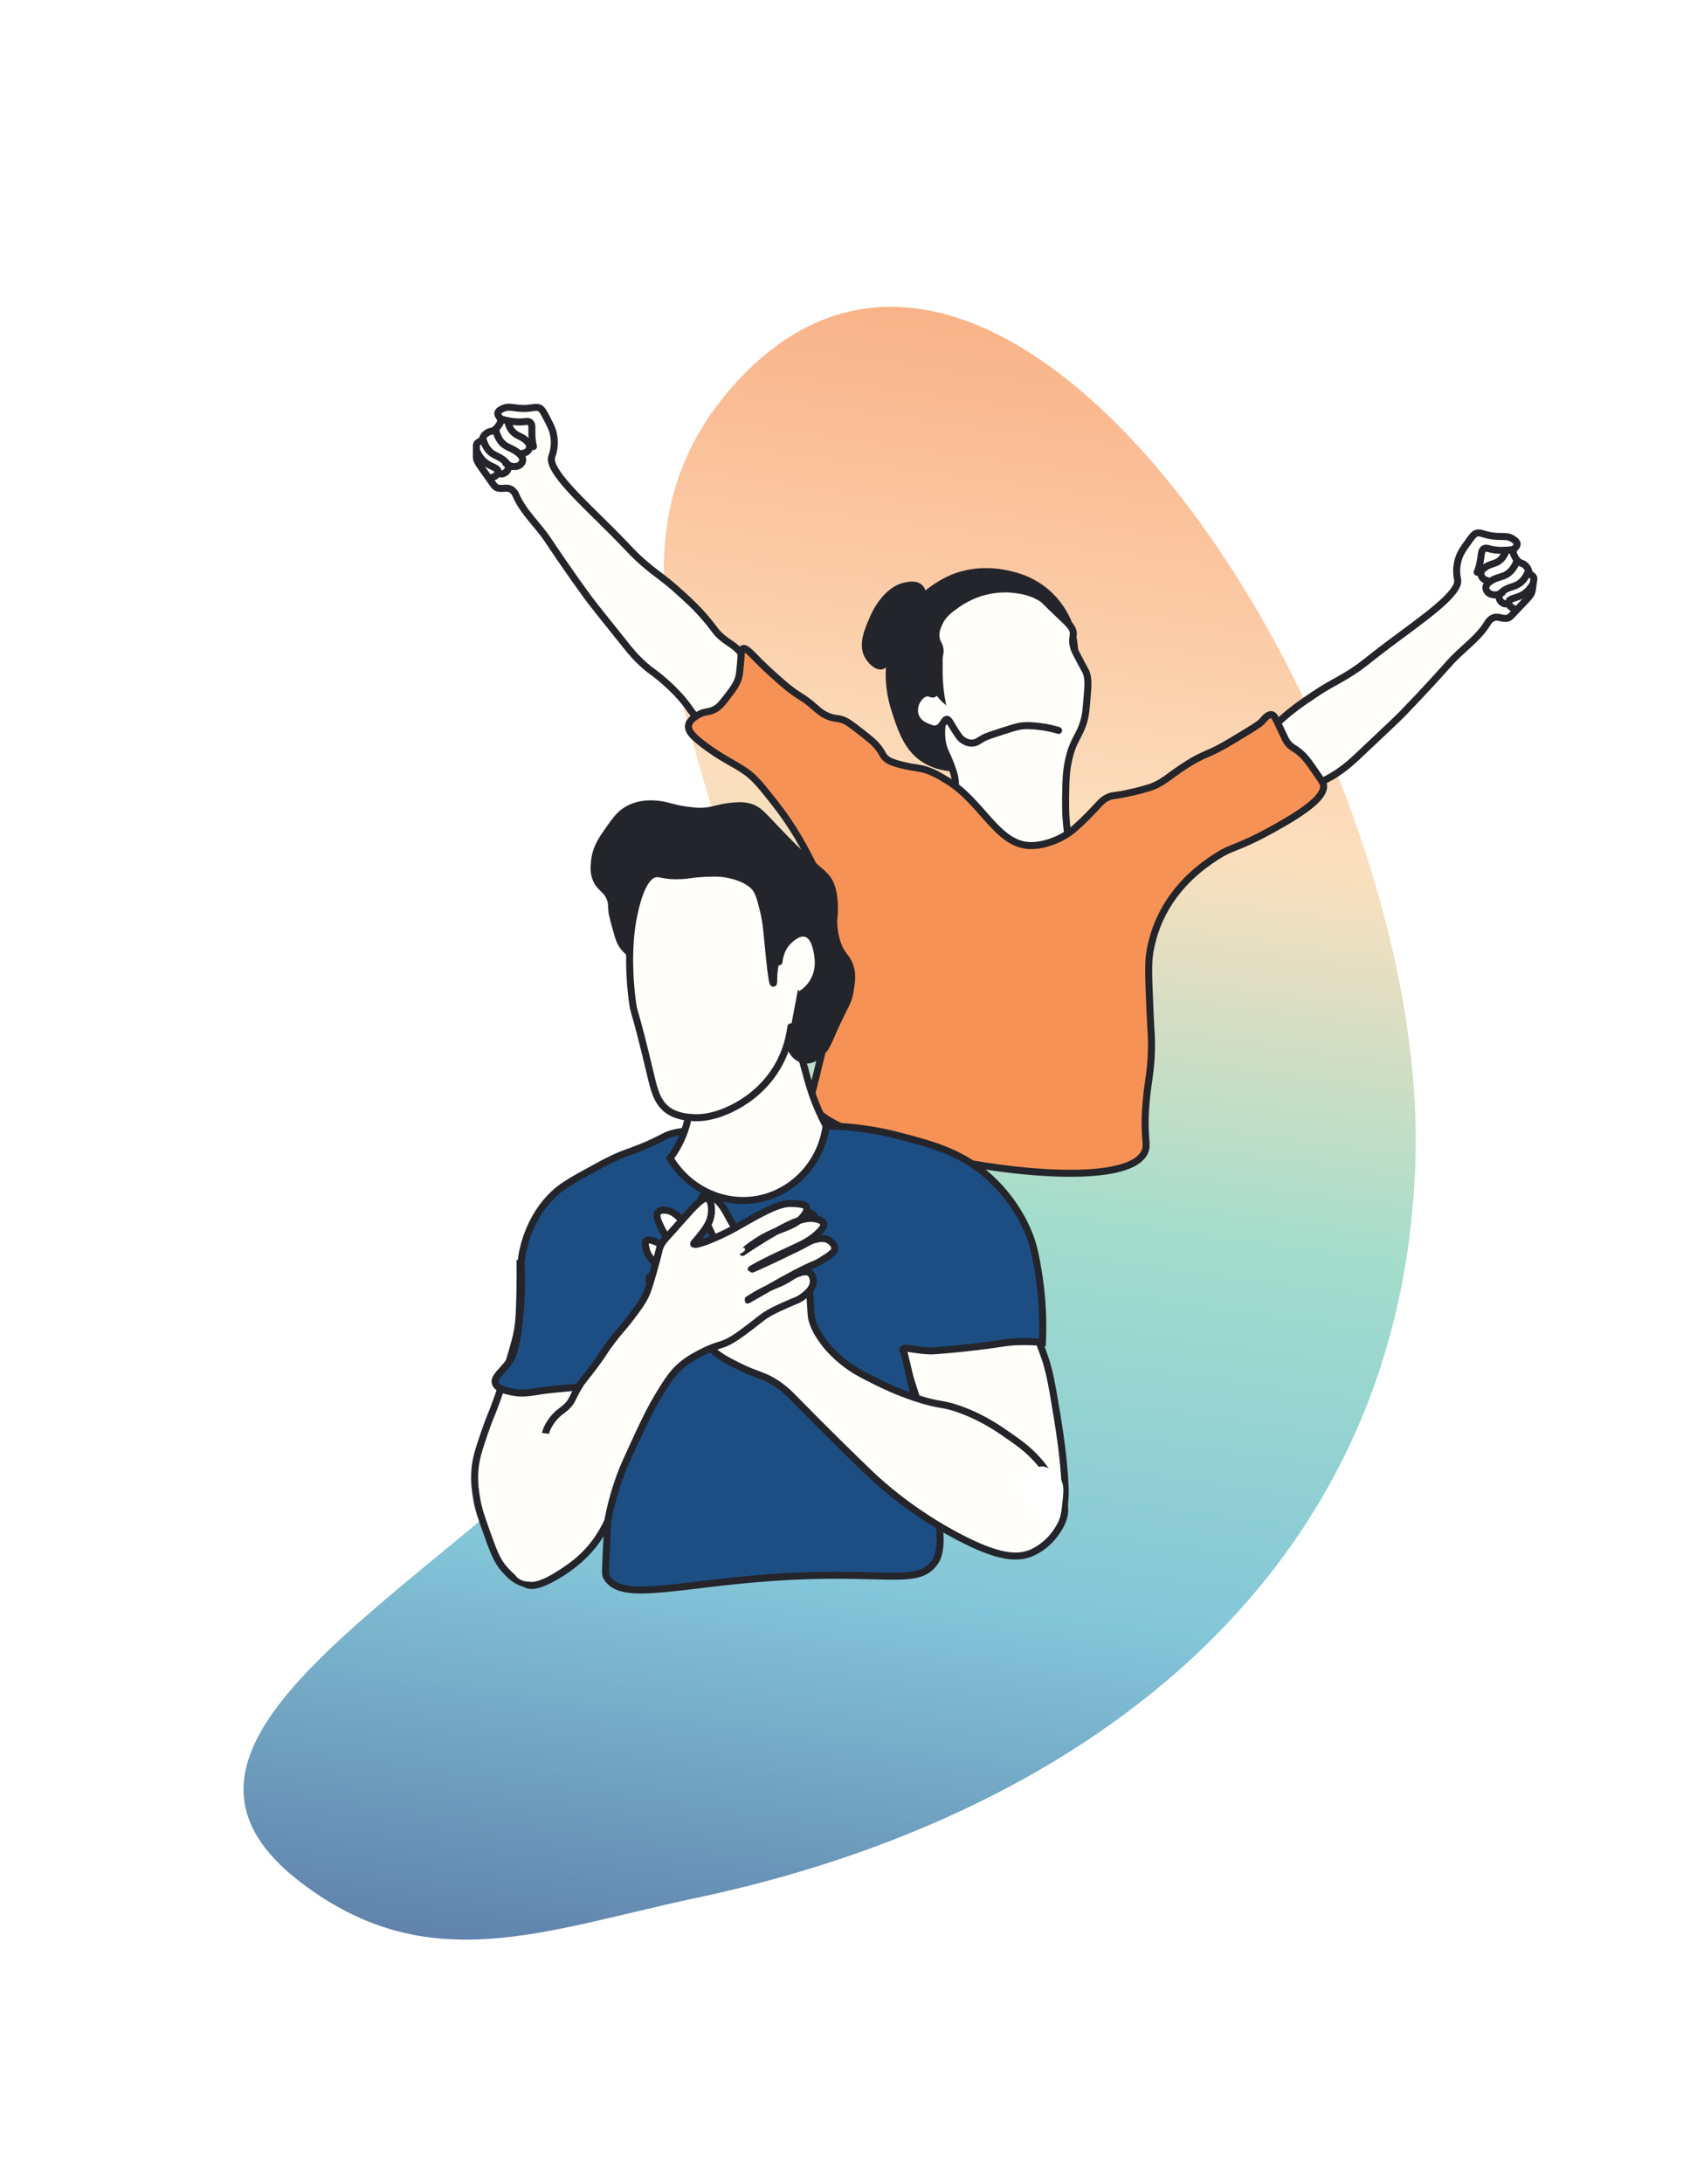
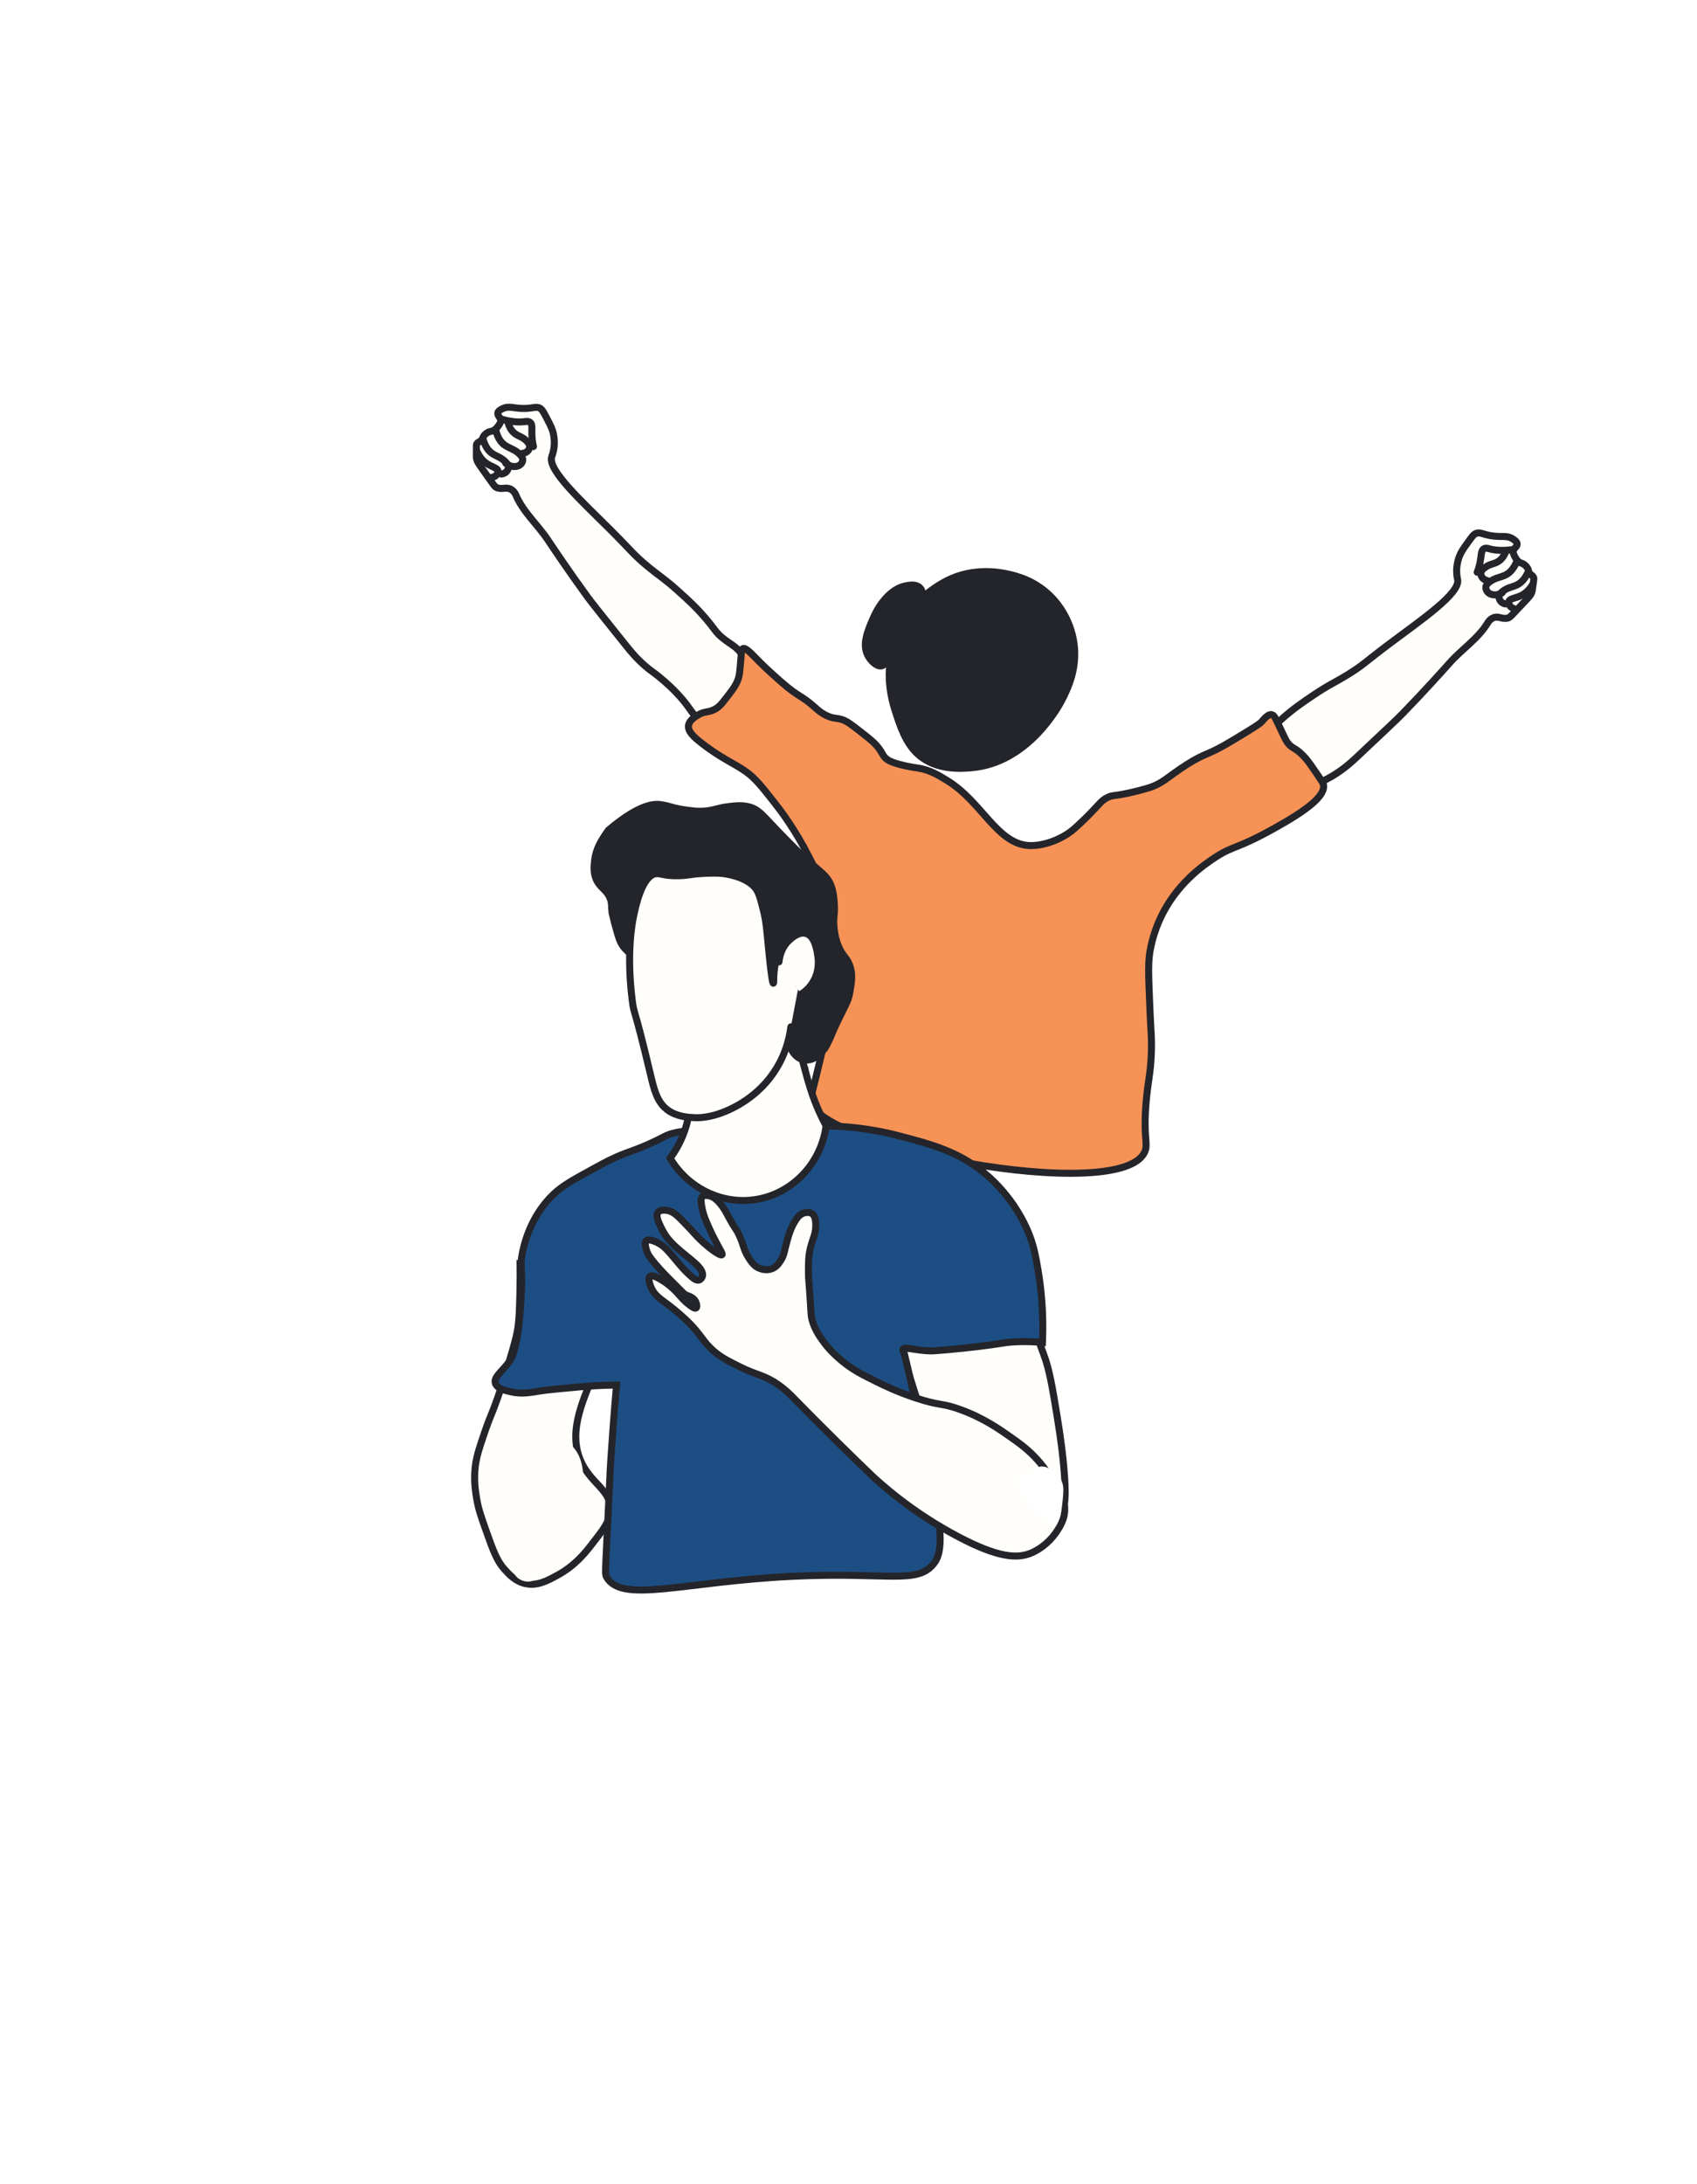
<svg xmlns="http://www.w3.org/2000/svg" width="726" height="934" viewBox="0 0 726 934" fill="none">
  <g opacity="0.7" filter="url(#filter0_f_841_5279)">
-     <path d="M319.992 508.561C354.716 379.704 229.235 259.516 313.906 164.676C429.92 34.728 611.313 312.362 605.548 496.401C599.827 679.057 456.579 778.036 298.167 811.528C232.868 825.334 183.282 846.758 128.584 804.879C24.873 725.473 283.086 645.514 319.992 508.561Z" fill="url(#paint0_linear_841_5279)" />
-   </g>
+     </g>
  <path d="M317.255 279.585C314.663 276.154 312.459 275.538 309.07 272.758C306.036 270.261 306.043 269.309 301.886 264.444C297.737 259.579 294.194 256.395 290.105 252.716C284.099 247.311 282.171 246.442 276.809 241.984C270.803 236.993 270.12 235.508 260.934 226.345C249.093 214.545 234.077 200.918 236.045 195.262C236.17 194.899 236.765 193.423 237.026 191.309C237.125 190.49 237.345 188.227 236.72 185.4C236.271 183.355 235.467 181.828 233.876 178.769C232.61 176.347 231.959 175.121 231.052 174.604C229.413 173.667 228.415 174.543 224.704 174.654C219.732 174.807 218.013 173.341 215.055 174.734C214.405 175.041 213.074 175.652 212.944 176.682C212.792 177.906 214.462 178.744 214.174 180.242C214.096 180.66 213.87 181.055 213.64 181.473C213.552 181.635 213.168 182.189 212.604 182.875C212.128 183.455 211.627 183.778 211.354 183.951C210.238 184.666 209.892 184.272 208.707 184.913C208.396 185.081 207.426 185.619 206.795 186.7C206.473 187.256 206.62 187.286 206.334 187.76C205.605 188.969 204.577 188.831 203.997 189.785C203.754 190.185 203.776 190.467 203.8 192.004C203.838 195.14 203.742 194.99 203.805 195.572C203.965 197.05 204.284 197.677 206.369 200.572C211.496 207.712 211.543 208.251 212.811 208.64C215.174 209.359 216.739 208.037 218.797 209.362C220.108 210.21 220.624 211.487 220.813 211.92C223.865 219.02 230.079 224.416 234.387 230.877C236.391 233.886 243.159 244.021 251.324 255.223C253.215 257.819 258.136 263.95 267.969 276.221C269.73 278.415 272.116 281.363 275.873 284.659C278.73 287.168 279.182 287.069 282.689 290.018C284.665 291.68 288.302 294.768 292.06 299.216C295.05 302.754 294.992 303.461 298.236 307.157C301.662 311.062 303.38 313.012 304.929 313.284C311.127 314.387 319.354 302.487 320.706 293.569C320.926 292.1 321.363 289.02 320.241 285.324C320.022 284.608 319.245 282.211 317.242 279.567L317.255 279.585Z" fill="#FFFEFA" stroke="#24252B" stroke-width="3" stroke-miterlimit="10" stroke-linecap="round" />
  <path d="M228.213 190.958C227.989 190.011 227.686 188.48 227.584 186.566C227.414 183.402 227.925 181.532 226.82 180.636C226.09 180.042 225.071 180.215 224.44 180.295C222.389 180.568 219.251 180.566 214.569 179.253" stroke="#24252B" stroke-width="3" stroke-miterlimit="10" stroke-linecap="round" />
  <path d="M204.083 193.031C205.177 195.539 206.588 196.99 207.751 197.871C210.243 199.746 212.91 199.979 213.048 201.493C213.113 202.226 212.58 203.028 212.074 203.437C211.305 204.06 209.961 204.28 209.961 204.28" stroke="#24252B" stroke-width="3" stroke-miterlimit="10" stroke-linecap="round" />
  <path d="M206.838 188.375C207.787 191.425 209.253 192.987 210.474 193.854C212.304 195.161 214.489 195.536 216.492 197.751C216.983 198.293 217.521 199.001 217.481 199.901C217.439 201.031 216.553 201.804 216.461 201.885C215.614 202.608 214.665 202.681 214.394 202.688" stroke="#24252B" stroke-width="3" stroke-miterlimit="10" stroke-linecap="round" />
  <path d="M212.076 183.908C212.989 187.628 214.609 189.436 215.999 190.391C217.907 191.71 220.534 192.254 222.637 194.556C223.101 195.062 223.66 195.782 223.625 196.706C223.583 197.836 222.697 198.609 222.605 198.69C221.858 199.325 221.031 199.439 220.538 199.493C218.463 199.714 216.837 198.477 216.349 198.079" stroke="#24252B" stroke-width="3" stroke-miterlimit="10" stroke-linecap="round" />
  <path d="M217.36 180.72C218.008 183.129 219.1 184.436 219.996 185.19C221.788 186.698 223.654 186.7 225.612 188.908C226.196 189.567 226.636 190.237 226.601 191.058C226.558 192.188 225.672 192.961 225.58 193.042C224.733 193.766 223.785 193.838 223.513 193.845" stroke="#24252B" stroke-width="3" stroke-miterlimit="10" stroke-linecap="round" />
  <path d="M531.385 319.995C534.43 316.963 536.7 316.66 540.442 314.376C543.8 312.329 543.917 311.385 548.715 307.147C553.505 302.915 557.454 300.257 562.022 297.183C568.729 292.667 570.756 292.08 576.69 288.425C583.335 284.32 584.217 282.943 594.599 275.163C607.97 265.138 624.748 253.748 623.595 247.871C623.516 247.494 623.136 245.951 623.177 243.82C623.189 242.996 623.292 240.723 624.301 238.014C625.031 236.058 626.037 234.651 628.046 231.846C629.642 229.622 630.461 228.505 631.433 228.118C633.19 227.42 634.056 228.424 637.711 229.059C642.614 229.905 644.519 228.697 647.253 230.489C647.854 230.881 649.085 231.677 649.065 232.715C649.047 233.951 647.273 234.544 647.355 236.066C647.379 236.49 647.546 236.912 647.71 237.358C647.779 237.535 648.079 238.128 648.545 238.889C648.942 239.529 649.391 239.922 649.638 240.134C650.644 240.999 651.038 240.653 652.118 241.451C652.404 241.66 653.289 242.333 653.76 243.484C654.004 244.077 653.852 244.086 654.069 244.603C654.621 245.901 655.66 245.914 656.095 246.933C656.284 247.366 656.219 247.643 655.983 249.164C655.503 252.262 655.619 252.129 655.478 252.696C655.11 254.142 654.707 254.709 652.238 257.295C646.162 263.646 646.044 264.169 644.734 264.378C642.293 264.759 640.925 263.235 638.707 264.253C637.29 264.907 636.603 266.099 636.351 266.506C632.334 273.11 625.428 277.581 620.261 283.378C617.855 286.076 609.74 295.165 600.082 305.111C597.846 307.413 592.121 312.8 580.665 323.565C578.613 325.49 575.841 328.078 571.658 330.812C568.47 332.892 568.041 332.733 564.158 335.162C561.975 336.527 557.93 339.075 553.59 342.962C550.132 346.051 550.091 346.751 546.361 349.958C542.422 353.341 540.452 355.032 538.878 355.09C532.584 355.315 526.109 342.38 526.015 333.356C525.999 331.868 526.004 328.762 527.633 325.256C527.949 324.581 529.051 322.315 531.403 319.982L531.385 319.995Z" fill="#FFFEFA" stroke="#24252B" stroke-width="3" stroke-miterlimit="10" stroke-linecap="round" />
  <path d="M455.293 299.663C457.864 294.535 461.97 286.061 460.462 275.022C458.963 264.032 452.782 257.028 451.07 255.199C443.642 247.245 434.878 245.233 430.914 244.385C427.119 243.57 416.068 241.763 405.06 247.201C395.795 251.771 388.633 259.747 388.909 260.083C389.143 260.372 395.808 256.612 395.457 252.968C395.328 251.598 394.237 250.608 393.89 250.326C391.952 248.732 389.344 249.168 387.605 249.479C384.871 249.967 382.91 251.175 381.892 251.873C380.581 252.773 376.055 256.099 372.634 263.976C370.269 269.422 367.614 275.531 370.395 280.778C371.745 283.324 374.672 286.217 377.239 285.736C381.547 284.928 383.436 274.866 383.085 274.718C382.898 274.643 381.74 277.226 380.741 279.595C380.024 281.307 379.875 282.619 379.603 285.073C379.474 286.198 379.209 289.13 379.688 293.571C380.187 298.143 381.205 301.743 381.888 303.864C384.165 310.934 386.574 318.453 392.256 323.484C400.266 330.579 411.303 329.666 415.63 329.314C440.963 327.214 454.345 301.531 455.284 299.67L455.293 299.663Z" fill="#24252B" stroke="#24252B" stroke-miterlimit="10" />
-   <path d="M403.098 309.775C402.455 314.438 403.123 317.827 403.852 320.066C404.539 322.163 404.932 322.19 406.668 326.724C408.286 330.931 408.702 332.876 408.744 334.925C408.76 335.721 408.651 336.77 408.415 338.816C407.76 344.621 407.324 345.62 407.272 347.297C407.217 348.885 407.525 350.489 411.476 357.468C415.075 363.831 418.265 368.576 419.678 370.654C420.719 372.193 423.511 376.25 427.469 381.491C431.778 387.197 433.932 390.054 436.466 392.762C441.547 398.195 442.855 398.216 445.811 402.56C447.465 404.992 447.84 406.145 449.056 406.351C453.047 407.028 457.81 396.127 458.823 393.823C460.551 389.872 462.503 385.278 462.142 379.305C461.984 376.699 461.42 374.636 460.283 370.502C459.074 366.11 457.986 363.722 457.094 358.702C456.822 357.176 456.691 356.084 456.533 354.805C455.72 348.144 455.817 343.098 455.967 336.526C456.055 332.757 456.2 330.515 456.632 327.847C456.741 327.172 457.039 325.397 457.551 323.408C459.487 315.841 462.072 314.393 463.811 307.932C464.457 305.526 464.638 303.416 464.992 299.202C465.491 293.271 465.737 290.305 464.699 287.583C464.35 286.673 464.463 287.246 460.838 280.259C459.883 278.416 459.288 277.246 459.004 275.535C458.583 272.985 459.345 272.305 459.128 270.461C458.863 268.205 457.453 267.008 453.022 262.801C446.213 256.339 446.946 256.695 445.897 256.005C441.396 253.067 436.967 252.451 434.146 252.084C432.727 251.903 427.765 251.35 421.563 252.868C419.824 253.29 414.622 254.704 409.123 258.639C406.169 260.747 403.376 262.791 401.699 266.56C401.052 268.02 399.963 270.463 400.568 273.263C400.972 275.127 401.765 275.452 402.104 277.434C402.407 279.227 401.915 279.86 401.209 283.409C400.571 286.603 400.121 288.863 400.084 291.765C400.045 294.461 400.379 296.211 399.453 296.716C398.709 297.121 398.064 296.23 396.648 296.296C394.239 296.411 392.604 299.162 392.327 299.629C392.102 300.016 390.435 302.928 391.658 306.218C392.83 309.373 395.783 310.499 397.151 311.021C398.503 311.542 399.63 311.973 400.889 311.581C403.421 310.801 403.694 307.545 405.148 307.596C405.852 307.622 406.124 308.401 408.062 311.536C410.326 315.196 410.983 315.795 411.503 316.191C411.967 316.546 413.594 317.775 415.723 317.776C417.614 317.774 418.642 316.8 420.666 315.649C421.943 314.919 424.214 314.186 428.755 312.722C433.155 311.299 435.36 310.581 437.552 310.377C439.986 310.146 441.777 310.335 444.677 310.65C448.102 311.02 450.89 311.764 452.867 312.354" fill="#FFFEFA" />
-   <path d="M403.098 309.775C402.455 314.438 403.123 317.827 403.852 320.066C404.539 322.163 404.932 322.19 406.668 326.724C408.286 330.931 408.702 332.876 408.744 334.925C408.76 335.721 408.651 336.77 408.415 338.816C407.76 344.621 407.324 345.62 407.272 347.297C407.217 348.885 407.525 350.489 411.476 357.468C415.075 363.831 418.265 368.576 419.678 370.654C420.719 372.193 423.511 376.25 427.469 381.491C431.778 387.197 433.932 390.054 436.466 392.762C441.547 398.195 442.855 398.216 445.811 402.56C447.465 404.992 447.84 406.145 449.056 406.351C453.047 407.028 457.81 396.127 458.823 393.823C460.551 389.872 462.503 385.278 462.142 379.305C461.984 376.699 461.42 374.636 460.283 370.502C459.074 366.11 457.986 363.722 457.094 358.702C456.822 357.176 456.691 356.084 456.533 354.805C455.72 348.144 455.817 343.098 455.967 336.526C456.055 332.757 456.2 330.515 456.632 327.847C456.741 327.172 457.039 325.397 457.551 323.408C459.487 315.841 462.072 314.393 463.811 307.932C464.457 305.526 464.638 303.416 464.992 299.202C465.491 293.271 465.737 290.305 464.699 287.583C464.35 286.673 464.463 287.246 460.838 280.259C459.883 278.416 459.288 277.246 459.004 275.535C458.583 272.985 459.345 272.305 459.128 270.461C458.863 268.205 457.453 267.008 453.022 262.801C446.213 256.339 446.946 256.695 445.897 256.005C441.396 253.067 436.967 252.451 434.146 252.084C432.727 251.903 427.765 251.35 421.563 252.868C419.824 253.29 414.622 254.704 409.123 258.639C406.169 260.747 403.376 262.791 401.699 266.56C401.052 268.02 399.963 270.463 400.568 273.263C400.972 275.127 401.765 275.452 402.104 277.434C402.407 279.227 401.915 279.86 401.209 283.409C400.571 286.603 400.121 288.863 400.084 291.765C400.045 294.461 400.379 296.211 399.453 296.716C398.709 297.121 398.064 296.23 396.648 296.296C394.239 296.411 392.604 299.162 392.327 299.629C392.102 300.016 390.435 302.928 391.658 306.218C392.83 309.373 395.783 310.499 397.151 311.021C398.503 311.542 399.63 311.973 400.889 311.581C403.421 310.801 403.694 307.545 405.148 307.596C405.852 307.622 406.124 308.401 408.062 311.536C410.326 315.196 410.983 315.795 411.503 316.191C411.967 316.546 413.594 317.775 415.723 317.776C417.614 317.774 418.642 316.8 420.666 315.649C421.943 314.919 424.214 314.186 428.755 312.722C433.155 311.299 435.36 310.581 437.552 310.377C439.986 310.146 441.777 310.335 444.677 310.65C448.102 311.02 450.89 311.764 452.867 312.354" stroke="#24252B" stroke-width="3" stroke-miterlimit="10" stroke-linecap="round" />
  <path d="M346.767 470.076C346.774 469.449 346.91 469.438 349.111 460.48C350.765 453.736 352.156 448.058 353.368 442.138C354.773 435.254 355.561 431.375 356.092 425.973C356.901 417.712 356.547 411.43 356.119 403.683C355.683 395.88 355.464 391.986 354.584 387.786C352.886 379.714 350.121 374.302 346.05 366.32C340.129 354.723 334.111 346.79 331.662 343.674C326.003 336.478 323.166 332.875 319.242 330.063C313.789 326.155 308.605 324.433 299.823 317.508C296.988 315.272 294.143 312.78 294.567 310.166C294.937 307.854 297.726 306.261 298.82 305.639C301.6 304.053 302.879 304.745 305.502 303.462C307.645 302.417 308.799 300.921 311.096 297.944C313.836 294.398 315.769 291.891 316.331 288.194C316.566 286.624 316.875 282.809 317.019 280.948C317.215 278.475 317.243 277.652 317.794 277.37C319.048 276.739 321.511 279.603 325.033 283.142C325.033 283.142 328.484 286.622 334.289 291.679C341.989 298.402 342.57 297.067 348.75 302.593C349.934 303.652 351.768 305.357 354.724 306.467C357.078 307.352 357.831 306.989 360.105 307.671C362.272 308.321 364.229 309.838 368.078 312.838C372.089 315.973 374.094 317.545 375.789 319.753C377.854 322.462 377.613 323.276 379.422 324.667C379.999 325.111 381.459 326.133 386.774 327.358C389.754 328.043 391.881 328.322 392.767 328.454C397.885 329.237 401.65 331.573 405.46 333.931C420.022 342.954 426.443 360.545 439.879 361.549C446.04 362.003 454.225 359.019 459.409 354.536C459.984 354.042 462.129 352.131 464.721 349.572C470.476 343.879 471.049 342.233 474.18 340.851C476.137 339.984 476.176 340.515 482.171 339.268C482.171 339.268 486.657 338.335 491.056 337.024C497.502 335.098 499.496 332.179 507.662 326.991C516.109 321.63 516.149 323.376 527.076 316.783C534.928 312.048 538.858 309.681 539.836 308.557C540.89 307.356 542.47 305.297 544.051 305.613C545.139 305.832 545.639 307.051 547.131 310.246C549.098 314.457 550.086 316.56 550.638 317.326C552.763 320.274 553.905 319.436 557.524 323.124C559.122 324.762 560.193 326.305 562.342 329.408C564.805 332.963 566.033 334.736 566.19 335.546C567.101 340.282 559.301 346.367 545.107 354.243C528.729 363.333 527.819 361.505 520.228 366.413C514.967 369.812 503.031 378.05 496.188 393.129C495.299 395.085 493.604 399.13 492.423 404.522C491.011 410.976 491.263 415.018 492.038 433.55C492.357 441.178 492.82 444.028 492.534 450.817C492.167 459.732 491.052 462.457 490.296 471.639C489.06 486.566 491.215 488.835 489.848 492.285C480.456 516.047 346.47 489.822 346.763 470.052L346.767 470.076Z" fill="#F79256" stroke="#24252B" stroke-width="3" stroke-miterlimit="10" stroke-linecap="round" />
  <path d="M399.016 278.901C396.802 286.728 398.323 291.636 398.323 291.636C399.725 296.176 402.548 299.022 404.051 300.336C403.584 297.938 403.044 294.488 402.855 290.289C402.533 283.162 403.336 276.632 401.777 276.224C401.303 276.097 400.632 276.545 400.437 276.683C399.59 277.247 399.229 278.17 399.024 278.902L399.016 278.901Z" fill="#24252B" stroke="#24252B" stroke-miterlimit="10" />
  <path d="M631.959 244.706C632.318 243.799 632.832 242.327 633.2 240.451C633.81 237.341 633.573 235.422 634.788 234.683C635.591 234.199 636.577 234.514 637.187 234.685C639.178 235.237 642.289 235.679 647.105 235.035" stroke="#24252B" stroke-width="3" stroke-miterlimit="10" stroke-linecap="round" />
  <path d="M655.559 250.141C654.122 252.468 652.529 253.715 651.247 254.421C648.518 255.935 645.846 255.789 645.489 257.269C645.319 257.982 645.736 258.855 646.181 259.335C646.858 260.064 648.157 260.465 648.157 260.465" stroke="#24252B" stroke-width="3" stroke-miterlimit="10" stroke-linecap="round" />
  <path d="M653.48 245.142C652.11 248.027 650.44 249.366 649.113 250.057C647.114 251.092 644.896 251.157 642.607 253.071C642.045 253.535 641.418 254.164 641.323 255.063C641.21 256.19 641.974 257.083 642.056 257.175C642.797 258.009 643.726 258.22 643.991 258.259" stroke="#24252B" stroke-width="3" stroke-miterlimit="10" stroke-linecap="round" />
  <path d="M648.921 239.987C647.499 243.539 645.636 245.104 644.132 245.863C642.061 246.904 639.382 247.074 636.972 249.057C636.445 249.494 635.786 250.127 635.688 251.049C635.575 252.177 636.339 253.07 636.42 253.161C637.073 253.895 637.873 254.126 638.355 254.246C640.376 254.755 642.162 253.759 642.696 253.434" stroke="#24252B" stroke-width="3" stroke-miterlimit="10" stroke-linecap="round" />
  <path d="M644.134 236.091C643.155 238.384 641.895 239.53 640.897 240.143C638.909 241.378 637.064 241.126 634.814 243.045C634.14 243.619 633.612 244.223 633.53 245.037C633.417 246.164 634.181 247.058 634.262 247.149C635.003 247.983 635.933 248.194 636.197 248.234" stroke="#24252B" stroke-width="3" stroke-miterlimit="10" stroke-linecap="round" />
  <path d="M385.4 555.884C391.791 555.065 396.753 553.763 399.932 552.806C410.377 549.664 414.559 546.293 425.251 543.044C430.881 541.332 435.57 540.489 438.385 540.06C439.808 547.348 440.72 553.265 441.3 557.413C441.936 561.978 442.335 565.588 443.72 570.75C444.811 574.823 445.85 577.385 446.633 579.516C448.991 585.956 450.073 592.461 452.222 605.457C454.008 616.226 454.719 623.156 455.043 626.674C456.306 640.329 455.536 643.541 454.578 646.002C453.796 648.01 450.317 656.142 442.47 659.09C431.471 663.22 419.823 654.211 417.826 652.664C408.269 645.272 404.175 633.362 396.001 609.556C394.856 606.216 393.01 600.548 392.924 600.285C389.873 590.902 388.355 586.217 387.521 582.395C386.887 579.504 385.744 573.616 385.376 566.044C385.183 562.028 385.255 558.566 385.398 555.864L385.4 555.884Z" fill="#FFFEFA" stroke="#24252B" stroke-width="3" stroke-miterlimit="10" stroke-linecap="round" />
  <path d="M277.233 549.801C258.99 546.708 240.747 543.622 222.503 540.529C222.541 543.474 222.55 547.723 222.424 552.862C222.234 560.526 222.124 564.452 221.386 568.868C220.88 571.911 219.853 575.409 217.786 582.407C216.505 586.748 215.05 591.66 212.808 598.001C210.061 605.76 209.727 605.5 207.44 612.188C204.813 619.877 203.493 623.829 203.15 629.01C202.807 634.191 203.487 638.285 203.949 640.981C204.694 645.332 205.758 648.367 207.845 654.247C210.967 663.061 212.603 667.545 215.888 671.148C217.931 673.388 220.517 676.225 224.706 677.171C229.838 678.329 234.197 675.945 238.595 673.537C245.996 669.482 250.26 664.135 253.058 660.546C258.216 653.942 260.792 650.643 261.121 646.179C261.787 637.078 252.539 634.624 248.227 624.189C243.012 611.583 249.367 597.846 257.34 580.592C260.921 572.846 267.008 561.689 277.233 549.801Z" fill="#FFFEFA" stroke="#24252B" stroke-width="3" stroke-miterlimit="10" stroke-linecap="round" />
  <path d="M284.187 486.025C283.501 486.38 280.576 487.96 276.346 489.785C272.316 491.521 270.021 492.225 267.194 493.309C262.191 495.227 258.763 497.102 254.025 499.691C245.202 504.516 240.79 506.925 236.947 510.542C226.742 520.149 224.099 532.66 223.437 536.045C222.208 542.297 223.827 540.543 222.859 556.476C221.636 576.64 218.951 580.779 217.792 582.385C214.822 586.495 211.088 588.852 211.927 591.516C212.696 593.944 216.677 594.774 218.974 595.254C223.577 596.214 226.874 595.47 231.564 594.737C234.283 594.314 238.705 593.909 247.556 593.097C251.43 592.742 256.976 592.351 263.767 592.263C262.662 604.802 261.89 615.508 261.343 623.829C260.821 631.791 261.171 627.532 259.693 657.286C258.924 672.792 258.86 673.271 259.545 674.451C266.094 685.791 292.199 676.355 338.795 674.077C380.347 672.046 392.736 677.927 399.852 668.154C405.121 660.936 400.991 642.204 392.747 604.752C388.942 587.479 387.043 578.845 386.56 578.099C386.468 577.961 386.094 577.414 386.293 576.995C386.865 575.758 391.533 577.499 397.95 577.67C399.185 577.704 401.177 577.53 405.176 577.187C410.223 576.754 414.276 576.297 418.151 575.839C428.789 574.577 429.007 574.122 433.499 573.843C438.76 573.519 443.096 573.787 445.98 574.077C446.533 561.32 445.391 550.804 444.086 543.122C443.147 537.627 442.458 533.699 440.656 528.785C439.772 526.372 435.07 514.035 423.028 503.241C411.109 492.563 398.621 489.334 383.19 485.344C380.288 484.594 370.274 482.212 358.161 481.609C340.451 480.725 341.027 484.612 322.7 484.286C308.048 484.025 292.634 481.652 284.2 486.01L284.187 486.025Z" fill="#1D4E83" stroke="#24252B" stroke-width="3" stroke-miterlimit="10" />
  <path d="M455.476 644.819C455.342 642.094 454.128 639.889 451.698 635.581C449.894 632.389 447.718 628.574 443.82 624.241C439.847 619.823 436.254 617.274 432.085 614.35C427.331 611.017 420.546 606.257 410.744 602.724C402.46 599.737 402.396 601.367 391.427 597.685C383.375 594.986 377.693 592.19 374.338 590.52C368.781 587.758 365.011 585.861 360.52 582.228C355.598 578.246 353.04 574.794 352.312 573.789C350.566 571.364 348.554 568.571 347.418 564.453C346.918 562.641 347.068 562.307 346.475 553.724C345.992 546.697 345.896 546.91 345.877 544.777C345.841 540.103 345.82 537.315 346.688 533.717C347.735 529.384 349.189 527.538 348.994 523.281C348.879 520.727 348.271 519.576 347.385 518.981C345.942 518.01 344.017 518.675 343.701 518.786C342.321 519.264 341.26 520.285 339.976 522.416C338.792 524.382 337.899 526.474 336.823 530.271C335.392 535.339 335.571 536.581 334.024 538.984C333.2 540.265 332.211 541.75 330.306 542.511C327.663 543.562 325.125 542.485 324.385 542.128C323.517 541.711 322.094 540.828 320.113 537.565C317.947 533.997 318.342 532.896 316.361 528.497C314.833 525.107 314.851 526.305 311.442 519.921C310.514 518.185 309.452 516.1 307.361 513.871C306.39 512.841 305.166 511.731 303.37 511.348C302.748 511.218 301.281 510.902 300.452 511.688C299.908 512.206 299.773 513.069 300.104 515.237C300.596 518.489 301.554 520.87 301.677 521.158C303.486 525.569 304.788 528.154 304.788 528.154C308.028 534.597 309.316 536.144 308.875 536.552C308.11 537.264 303.121 533.506 299.469 529.976C297.585 528.153 297.527 527.813 292.828 522.927C289.675 519.646 287.856 517.887 285.121 517.56C284.483 517.485 282.407 517.238 281.506 518.387C280.389 519.811 281.71 522.581 282.823 524.91C284.167 527.72 285.675 529.568 285.788 529.712C290.553 535.475 297.659 539.374 299.907 543.025C300.602 544.157 300.672 544.999 300.521 545.629C300.366 546.294 299.888 547.083 299.169 547.338C298.011 547.746 296.671 546.657 295.845 545.941C292.25 542.848 289.684 539.383 286.968 536.245C284.841 533.79 283.363 532.388 281.2 531.341C280.474 530.99 277.52 529.562 276.449 530.632C275.771 531.311 276.099 532.721 276.369 533.867C276.84 535.881 277.806 537.249 278.003 537.511C280.781 541.362 284.943 545.519 285.887 546.461C292.699 553.272 292.641 553.448 293.73 553.872C294.777 554.277 296.68 554.832 297.587 556.555C298.116 557.559 298.307 558.979 297.772 559.332C297.351 559.615 296.544 559.186 295.356 558.315C292.642 556.341 291.31 554.55 289.699 552.812C287.043 549.945 284.723 548.412 283.931 547.907C282.27 546.848 279.163 544.872 278.061 545.8C277.083 546.622 277.995 549.454 278.861 551.187C280.585 554.625 283.098 555.649 288.414 559.957C288.414 559.957 290.925 561.993 293.409 564.327C299.31 569.876 299.967 572.504 303.913 576.414C307.549 580.015 310.954 581.716 316.354 584.399C323.905 588.165 326.836 587.914 332.734 591.976C336.084 594.28 338.207 596.48 339.626 597.934C350.607 609.219 367.418 625.713 372.923 630.904C376.384 634.164 389.8 646.539 410.013 657.166C426.908 666.052 435.173 666.684 441.332 664.028C443.775 662.976 448.231 660.392 451.6 655.567C453.147 653.356 455.731 649.665 455.49 644.818L455.476 644.819Z" fill="#FFFEFA" stroke="#24252B" stroke-width="3" stroke-miterlimit="10" stroke-linecap="round" />
-   <path d="M302.636 512.526C301.744 512.159 300.109 512.33 293.574 519.764C284.101 530.534 283.665 530.405 282.521 532.967C281.682 534.848 282.406 533.822 279.316 544.586C277.517 550.863 276.891 552.523 275.987 554.354C274.678 557.017 273.249 558.937 270.441 562.678C266.191 568.341 265.461 568.534 261.626 573.611C258.284 578.022 258.953 577.729 254.602 583.625C249.904 590 249.564 589.754 247.543 593.112C244.679 597.876 244.982 599.006 242.525 601.401C240.436 603.435 238.988 603.821 236.767 606.559C236.055 607.439 234.79 609.018 233.899 611.261C232.112 615.747 233.04 620.051 233.229 621.12C235.568 634.09 216.824 671.243 224.691 677.164C229.267 680.612 241.025 672.079 244.527 669.545C253.559 662.992 258.031 654.78 260.018 650.398C260.87 645.837 262.336 639.424 264.987 631.988C266.628 627.381 268.481 623.47 272.116 615.603C275.365 608.568 278.063 602.768 282.444 595.554C286.887 588.247 289.205 585.833 291.224 584.093C294.832 580.987 298.525 579.164 301.152 577.859C307.725 574.603 308.299 575.77 313.28 572.807C315.909 571.24 318.366 569.361 322.644 566.08C325.606 563.809 325.964 563.392 327.695 562.292C330.244 560.669 332.438 559.682 336.162 558.014C340.97 555.861 341.25 556.036 342.849 554.916C344.475 553.782 347.942 551.353 347.955 547.943C347.957 547.668 347.929 545.383 346.385 544.336C344.877 543.314 342.786 544.074 341.106 544.689C339.008 545.455 338.542 546.203 335.735 547.699C334.006 548.627 332.87 549.04 331.617 549.565C325.762 552.022 319.791 555.829 319.845 555.922C319.939 556.088 340.136 543.886 348.007 540.784C349.893 540.039 351.055 539.286 353.378 537.774C356.599 535.679 357.037 534.816 357.112 534.075C357.27 532.432 355.655 530.935 354.468 530.27C352.322 529.071 349.948 529.718 348.358 530.148C346.68 530.604 345.986 531.147 343.219 532.612C341.371 533.597 339.451 534.448 337.571 535.379C331.717 538.263 321.464 543.032 321.36 542.825C321.289 542.685 325.908 540.18 330.584 537.912C331.999 537.225 333.027 536.75 340.543 533.266C343.609 531.843 347.321 530.087 350.636 526.621C351.692 525.518 352.663 524.289 352.342 523.188C351.933 521.81 349.686 521.361 348.89 521.208C344.361 520.312 338.656 522.339 326.248 529.999C321.379 533.003 317.664 535.531 317.679 535.551C317.695 535.577 322.982 530.286 331.748 526.67C336.239 524.821 341.38 523.52 344.162 519.402C344.582 518.775 345.602 517.233 345.052 516.12C344.94 515.886 344.42 515.005 340.814 514.743C338.904 514.602 337.257 514.485 334.932 515.046C328.826 516.521 319.626 522.322 313.784 525.494C305.883 529.789 297.348 532.955 296.778 531.96C296.614 531.668 297.232 531.22 298.739 529.357C300.292 527.442 302.766 524.48 303.749 521.557C304.904 518.132 304.541 513.308 302.636 512.526Z" fill="#FFFEFA" stroke="#24252B" stroke-width="3" stroke-miterlimit="10" stroke-linecap="round" />
  <path d="M295.071 464.823C294.486 468.643 295.773 473.688 293.639 481.227C291.867 487.489 288.938 492.209 286.691 495.265C294.235 507.998 308.525 515.012 322.725 513.031C338.528 510.826 351.258 497.876 353.416 481.416C352.992 480.625 352.353 479.414 351.627 477.92C347.005 468.428 345.388 460.913 343.6 454.558C339.446 439.801 337.334 432.408 335.592 431.478C325.464 426.052 298.252 444.177 295.078 464.83L295.071 464.823Z" fill="#FFFEFA" stroke="#24252B" stroke-width="3" stroke-miterlimit="10" stroke-linecap="round" />
  <path d="M358.12 419.415C360.365 430.766 356.226 446.752 349.559 451.687C345.195 454.92 339.946 453.259 337.798 446.977C333.845 435.423 341.046 410.225 348.834 408.135C352.934 407.034 356.74 412.462 358.119 419.408L358.12 419.415Z" fill="#24252B" stroke="#24252B" stroke-width="3" stroke-miterlimit="10" stroke-linecap="round" />
-   <path d="M265.071 401.903C263.679 398.18 261.852 390.41 261.852 390.41C261.503 387.238 261.857 386.36 261.049 384.265C259.508 380.263 256.854 379.91 255.169 376.242C253.864 373.402 254.118 370.713 254.356 368.287C254.888 362.755 257.475 358.994 260.306 354.976C263.476 350.481 265.276 347.93 268.785 346.022C274.613 342.85 280.854 343.804 282.997 344.129C286.539 344.671 288.157 345.706 294.131 346.471C296.347 346.757 297.605 346.921 299.389 346.926C304.803 346.943 306.578 345.475 311.849 344.889C314.877 344.549 317.653 344.239 320.656 345.079C324.544 346.162 326.064 348.395 331.94 354.504C337.202 359.972 341.494 364.431 346.958 369.211C351.815 373.466 354.218 375.007 355.621 378.901C356.805 382.189 356.926 386.169 356.969 387.75C357.087 391.674 356.478 392.245 356.747 395.864C356.845 397.228 357.114 400.536 358.552 404.228C360.347 408.833 362.045 409.091 363.412 412.547C364.936 416.398 364.343 419.888 363.599 424.221C362.82 428.757 361.676 429.363 356.52 440.63C353.599 447.017 352.886 449.131 351.818 449.023C349.876 448.815 349.011 441.428 348.525 437.135C346.501 419.103 349.677 409.008 346.166 407.066C343.885 405.807 340.271 408.823 338.738 410.007C317.437 426.408 270.658 416.881 265.072 401.916L265.071 401.903Z" fill="#24252B" stroke="#24252B" stroke-width="3" stroke-miterlimit="10" stroke-linecap="round" />
+   <path d="M265.071 401.903C263.679 398.18 261.852 390.41 261.852 390.41C261.503 387.238 261.857 386.36 261.049 384.265C259.508 380.263 256.854 379.91 255.169 376.242C253.864 373.402 254.118 370.713 254.356 368.287C254.888 362.755 257.475 358.994 260.306 354.976C274.613 342.85 280.854 343.804 282.997 344.129C286.539 344.671 288.157 345.706 294.131 346.471C296.347 346.757 297.605 346.921 299.389 346.926C304.803 346.943 306.578 345.475 311.849 344.889C314.877 344.549 317.653 344.239 320.656 345.079C324.544 346.162 326.064 348.395 331.94 354.504C337.202 359.972 341.494 364.431 346.958 369.211C351.815 373.466 354.218 375.007 355.621 378.901C356.805 382.189 356.926 386.169 356.969 387.75C357.087 391.674 356.478 392.245 356.747 395.864C356.845 397.228 357.114 400.536 358.552 404.228C360.347 408.833 362.045 409.091 363.412 412.547C364.936 416.398 364.343 419.888 363.599 424.221C362.82 428.757 361.676 429.363 356.52 440.63C353.599 447.017 352.886 449.131 351.818 449.023C349.876 448.815 349.011 441.428 348.525 437.135C346.501 419.103 349.677 409.008 346.166 407.066C343.885 405.807 340.271 408.823 338.738 410.007C317.437 426.408 270.658 416.881 265.072 401.916L265.071 401.903Z" fill="#24252B" stroke="#24252B" stroke-width="3" stroke-miterlimit="10" stroke-linecap="round" />
  <path d="M341.78 421.023C342.333 403.617 340.851 399.474 339.288 399.172C337.154 398.771 333.393 405.261 331.914 411.166C330.631 416.286 331.204 420.435 330.847 420.452C330.559 420.471 329.99 417.83 328.998 407.717C327.977 397.269 327.82 394.304 326.649 389.555C325.236 383.864 324.529 381.019 322.449 378.954C317.833 374.379 309.41 373.557 308.586 373.481C308.482 373.475 308.399 373.466 308.336 373.464C305.159 373.214 299.463 373.416 295.235 374.049C294.233 374.199 291.92 374.532 288.86 374.489C283.724 374.418 282.4 373.357 280.551 373.625C274.679 374.478 271.909 387.563 270.988 392.128C270.413 394.956 267.947 407.848 270.498 427.897C271.322 434.357 271.074 429.105 278.288 459.47C279.792 465.802 281.037 471.243 285.552 474.612C289.488 477.552 294.415 477.801 296.958 477.934C298.514 478.016 302.241 478.036 307.369 476.344C314.916 473.856 326.728 467.475 333.594 454.366C335.225 451.254 337.455 446.085 338.352 439.096" fill="#FFFEFA" />
  <path d="M341.78 421.023C342.333 403.617 340.851 399.474 339.288 399.172C337.154 398.771 333.393 405.261 331.914 411.166C330.631 416.286 331.204 420.435 330.847 420.452C330.559 420.471 329.99 417.83 328.998 407.717C327.977 397.269 327.82 394.304 326.649 389.555C325.236 383.864 324.529 381.019 322.449 378.954C317.833 374.379 309.41 373.557 308.586 373.481C308.482 373.475 308.399 373.466 308.336 373.464C305.159 373.214 299.463 373.416 295.235 374.049C294.233 374.199 291.92 374.532 288.86 374.489C283.724 374.418 282.4 373.357 280.551 373.625C274.679 374.478 271.909 387.563 270.988 392.128C270.413 394.956 267.947 407.848 270.498 427.897C271.322 434.357 271.074 429.105 278.288 459.47C279.792 465.802 281.037 471.243 285.552 474.612C289.488 477.552 294.415 477.801 296.958 477.934C298.514 478.016 302.241 478.036 307.369 476.344C314.916 473.856 326.728 467.475 333.594 454.366C335.225 451.254 337.455 446.085 338.352 439.096" stroke="#24252B" stroke-width="3" stroke-miterlimit="10" stroke-linecap="round" />
  <path d="M333.268 411.323C333.406 409.888 334.012 405.454 337.532 402.161C338.511 401.248 341.804 398.171 344.96 399.22C348.579 400.418 349.466 406.171 349.831 408.537C350.074 410.111 350.657 414.315 348.444 418.808C346.654 422.433 343.971 424.334 342.754 425.09" fill="#FFFEFA" />
  <path d="M333.268 411.323C333.406 409.888 334.012 405.454 337.532 402.161C338.511 401.248 341.804 398.171 344.96 399.22C348.579 400.418 349.466 406.171 349.831 408.537C350.074 410.111 350.657 414.315 348.444 418.808C346.654 422.433 343.971 424.334 342.754 425.09" stroke="#24252B" stroke-width="3" stroke-miterlimit="10" stroke-linecap="round" />
  <path d="M211.616 648.121C214.133 655.597 218.994 658.675 219.045 666.653C219.06 668.422 218.844 672.417 221.421 674.704C221.421 674.704 223.017 676.119 225.441 676.316C231.257 676.788 237.968 667.235 241.715 659.409C244.285 654.052 256.428 628.71 243.96 617.531C237.682 611.904 226.519 611.086 219.309 615.741C209.214 622.255 208.386 638.522 211.616 648.121Z" fill="#FFFEFA" />
  <path d="M444.044 627.491C441.784 628.702 440.858 631.34 438.449 631.163C437.916 631.123 436.71 630.9 436.017 632.283C436.017 632.283 435.592 633.138 435.531 634.491C435.354 638.546 440.646 644.047 440.646 644.047C446.007 649.666 448.688 652.483 451.004 651.681C453.737 650.741 454.245 645.459 454.647 641.259C455.007 637.475 455.23 635.139 453.838 632.649C451.789 628.991 446.823 625.997 444.051 627.49L444.044 627.491Z" fill="white" />
  <defs>
    <filter id="filter0_f_841_5279" x="0.187" y="27.197" width="709.496" height="906.237" filterUnits="userSpaceOnUse" color-interpolation-filters="sRGB">
      <feGaussianBlur stdDeviation="52" />
    </filter>
    <linearGradient id="paint0_linear_841_5279" x1="412.451" y1="134.7" x2="315.324" y2="846.431" gradientUnits="userSpaceOnUse">
      <stop stop-color="#F79256" />
      <stop offset="0.292" stop-color="#FBD1A2" />
      <stop offset="0.526" stop-color="#7DCFB6" />
      <stop offset="0.76" stop-color="#4FAEC8" />
      <stop offset="1" stop-color="#1D4E89" />
    </linearGradient>
  </defs>
</svg>